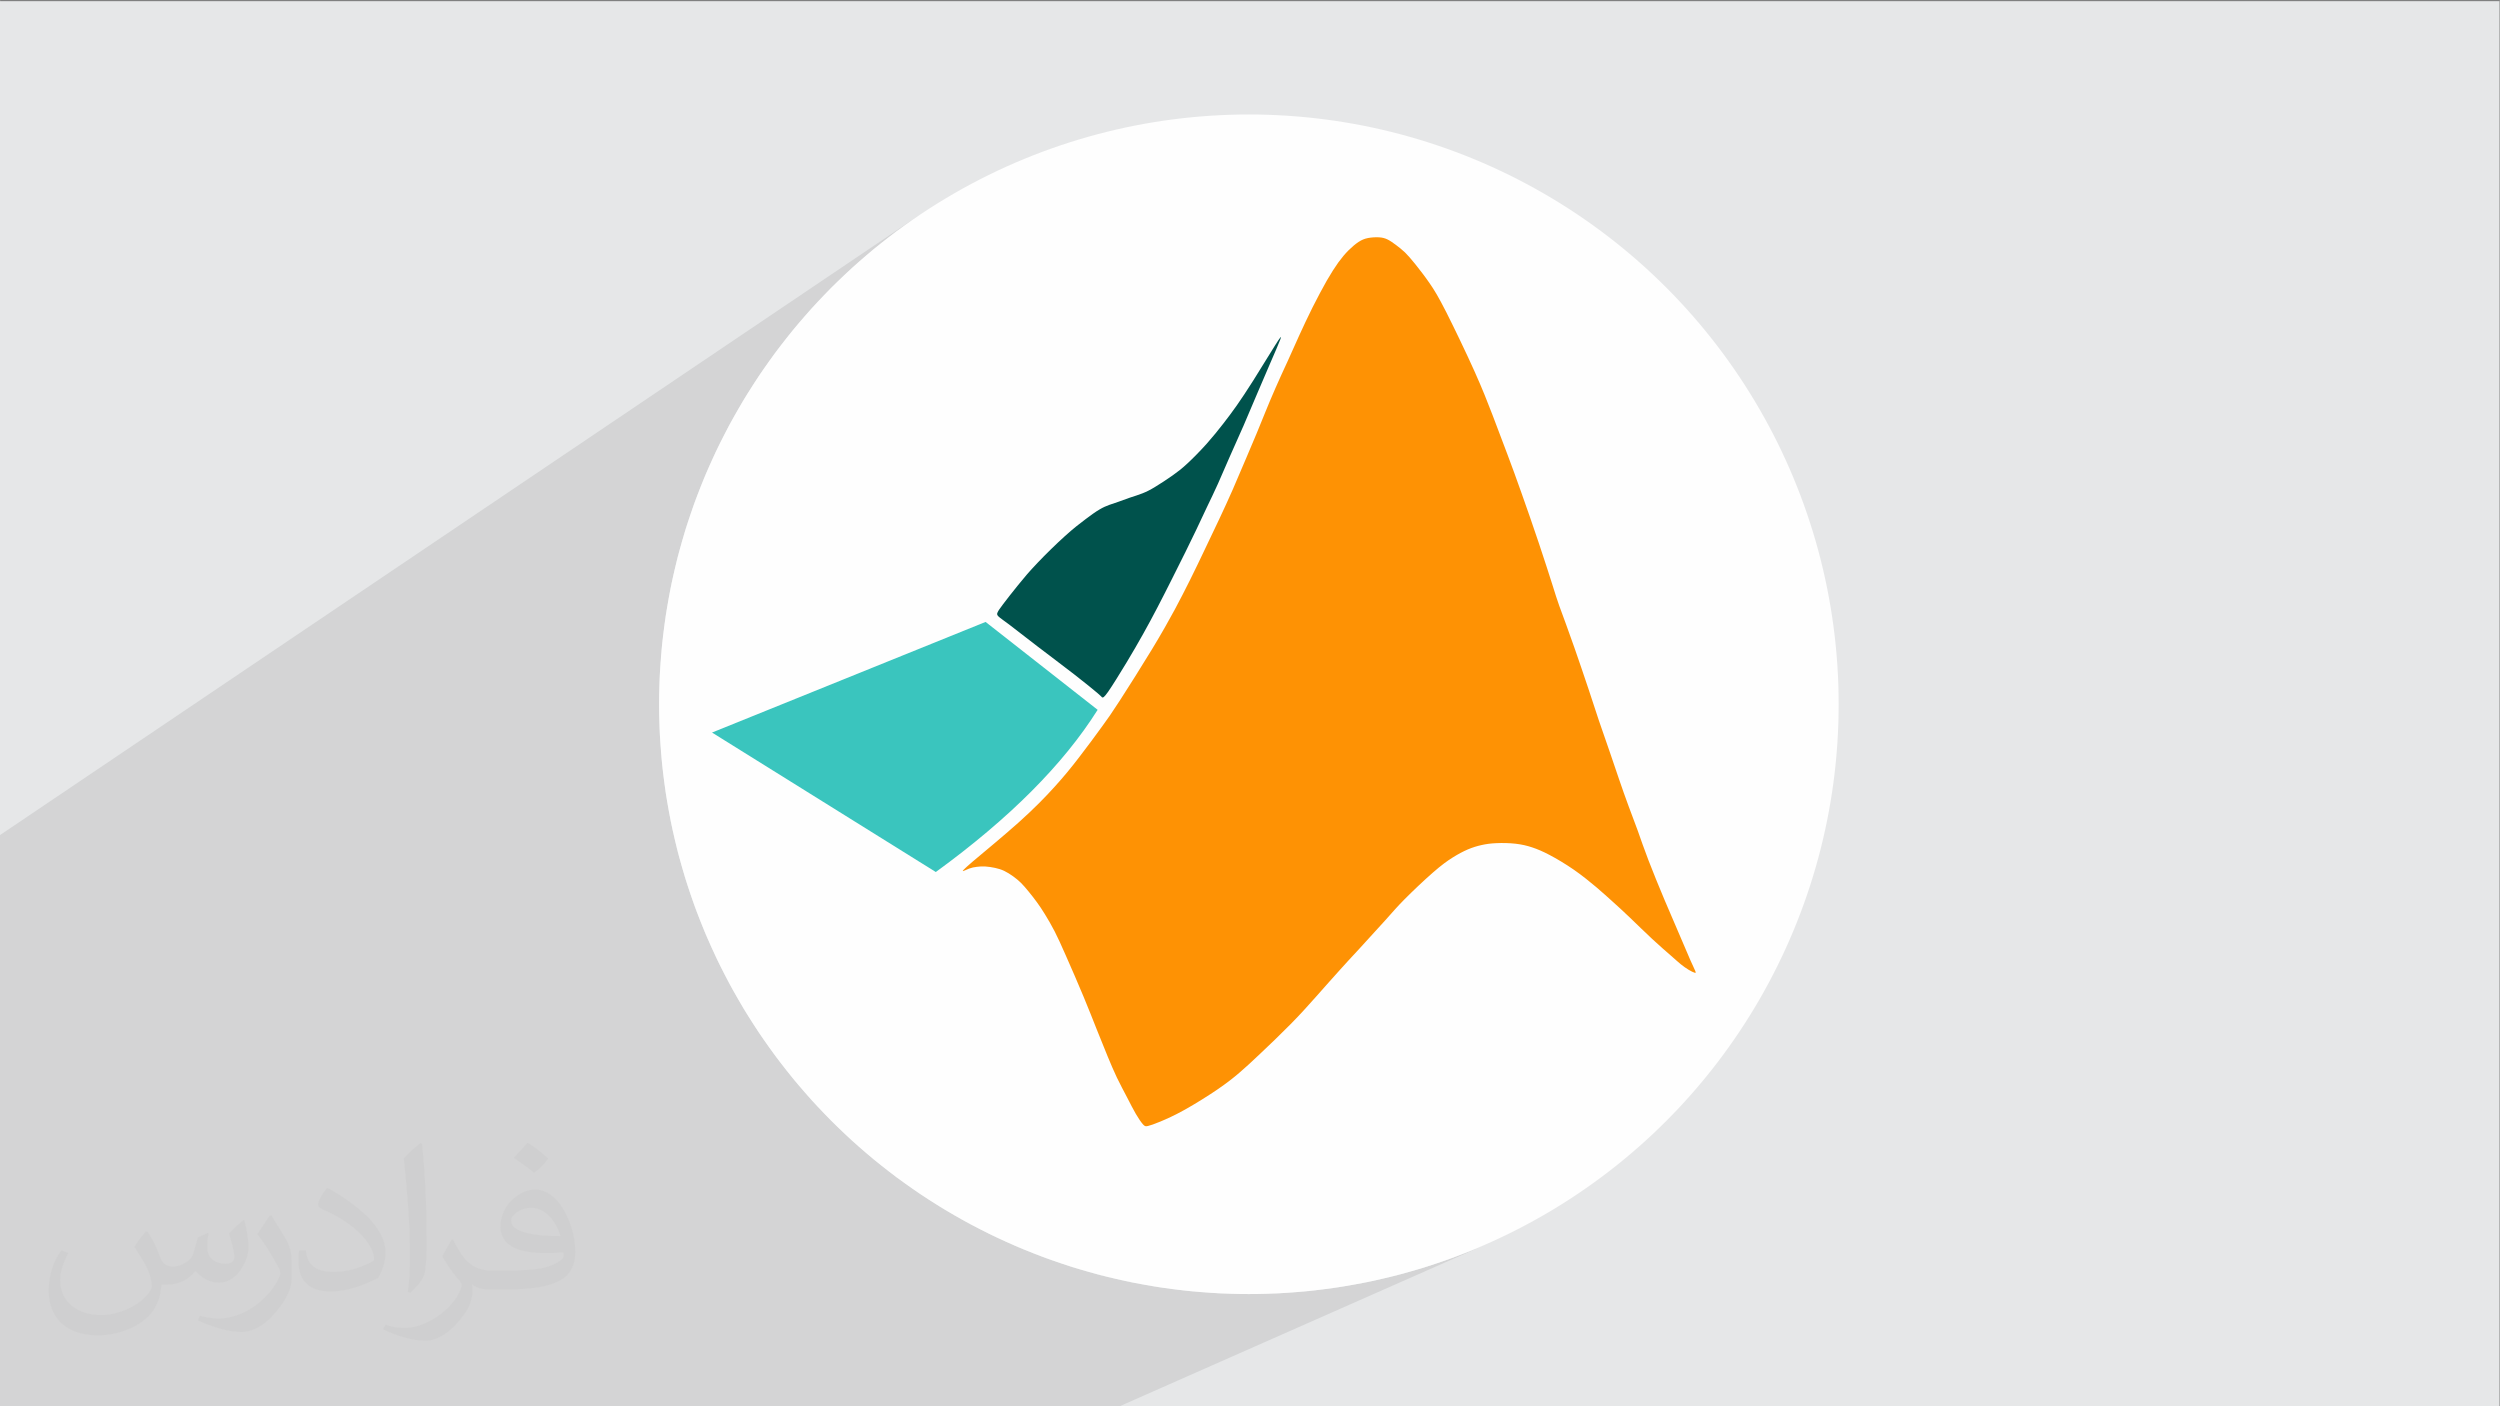
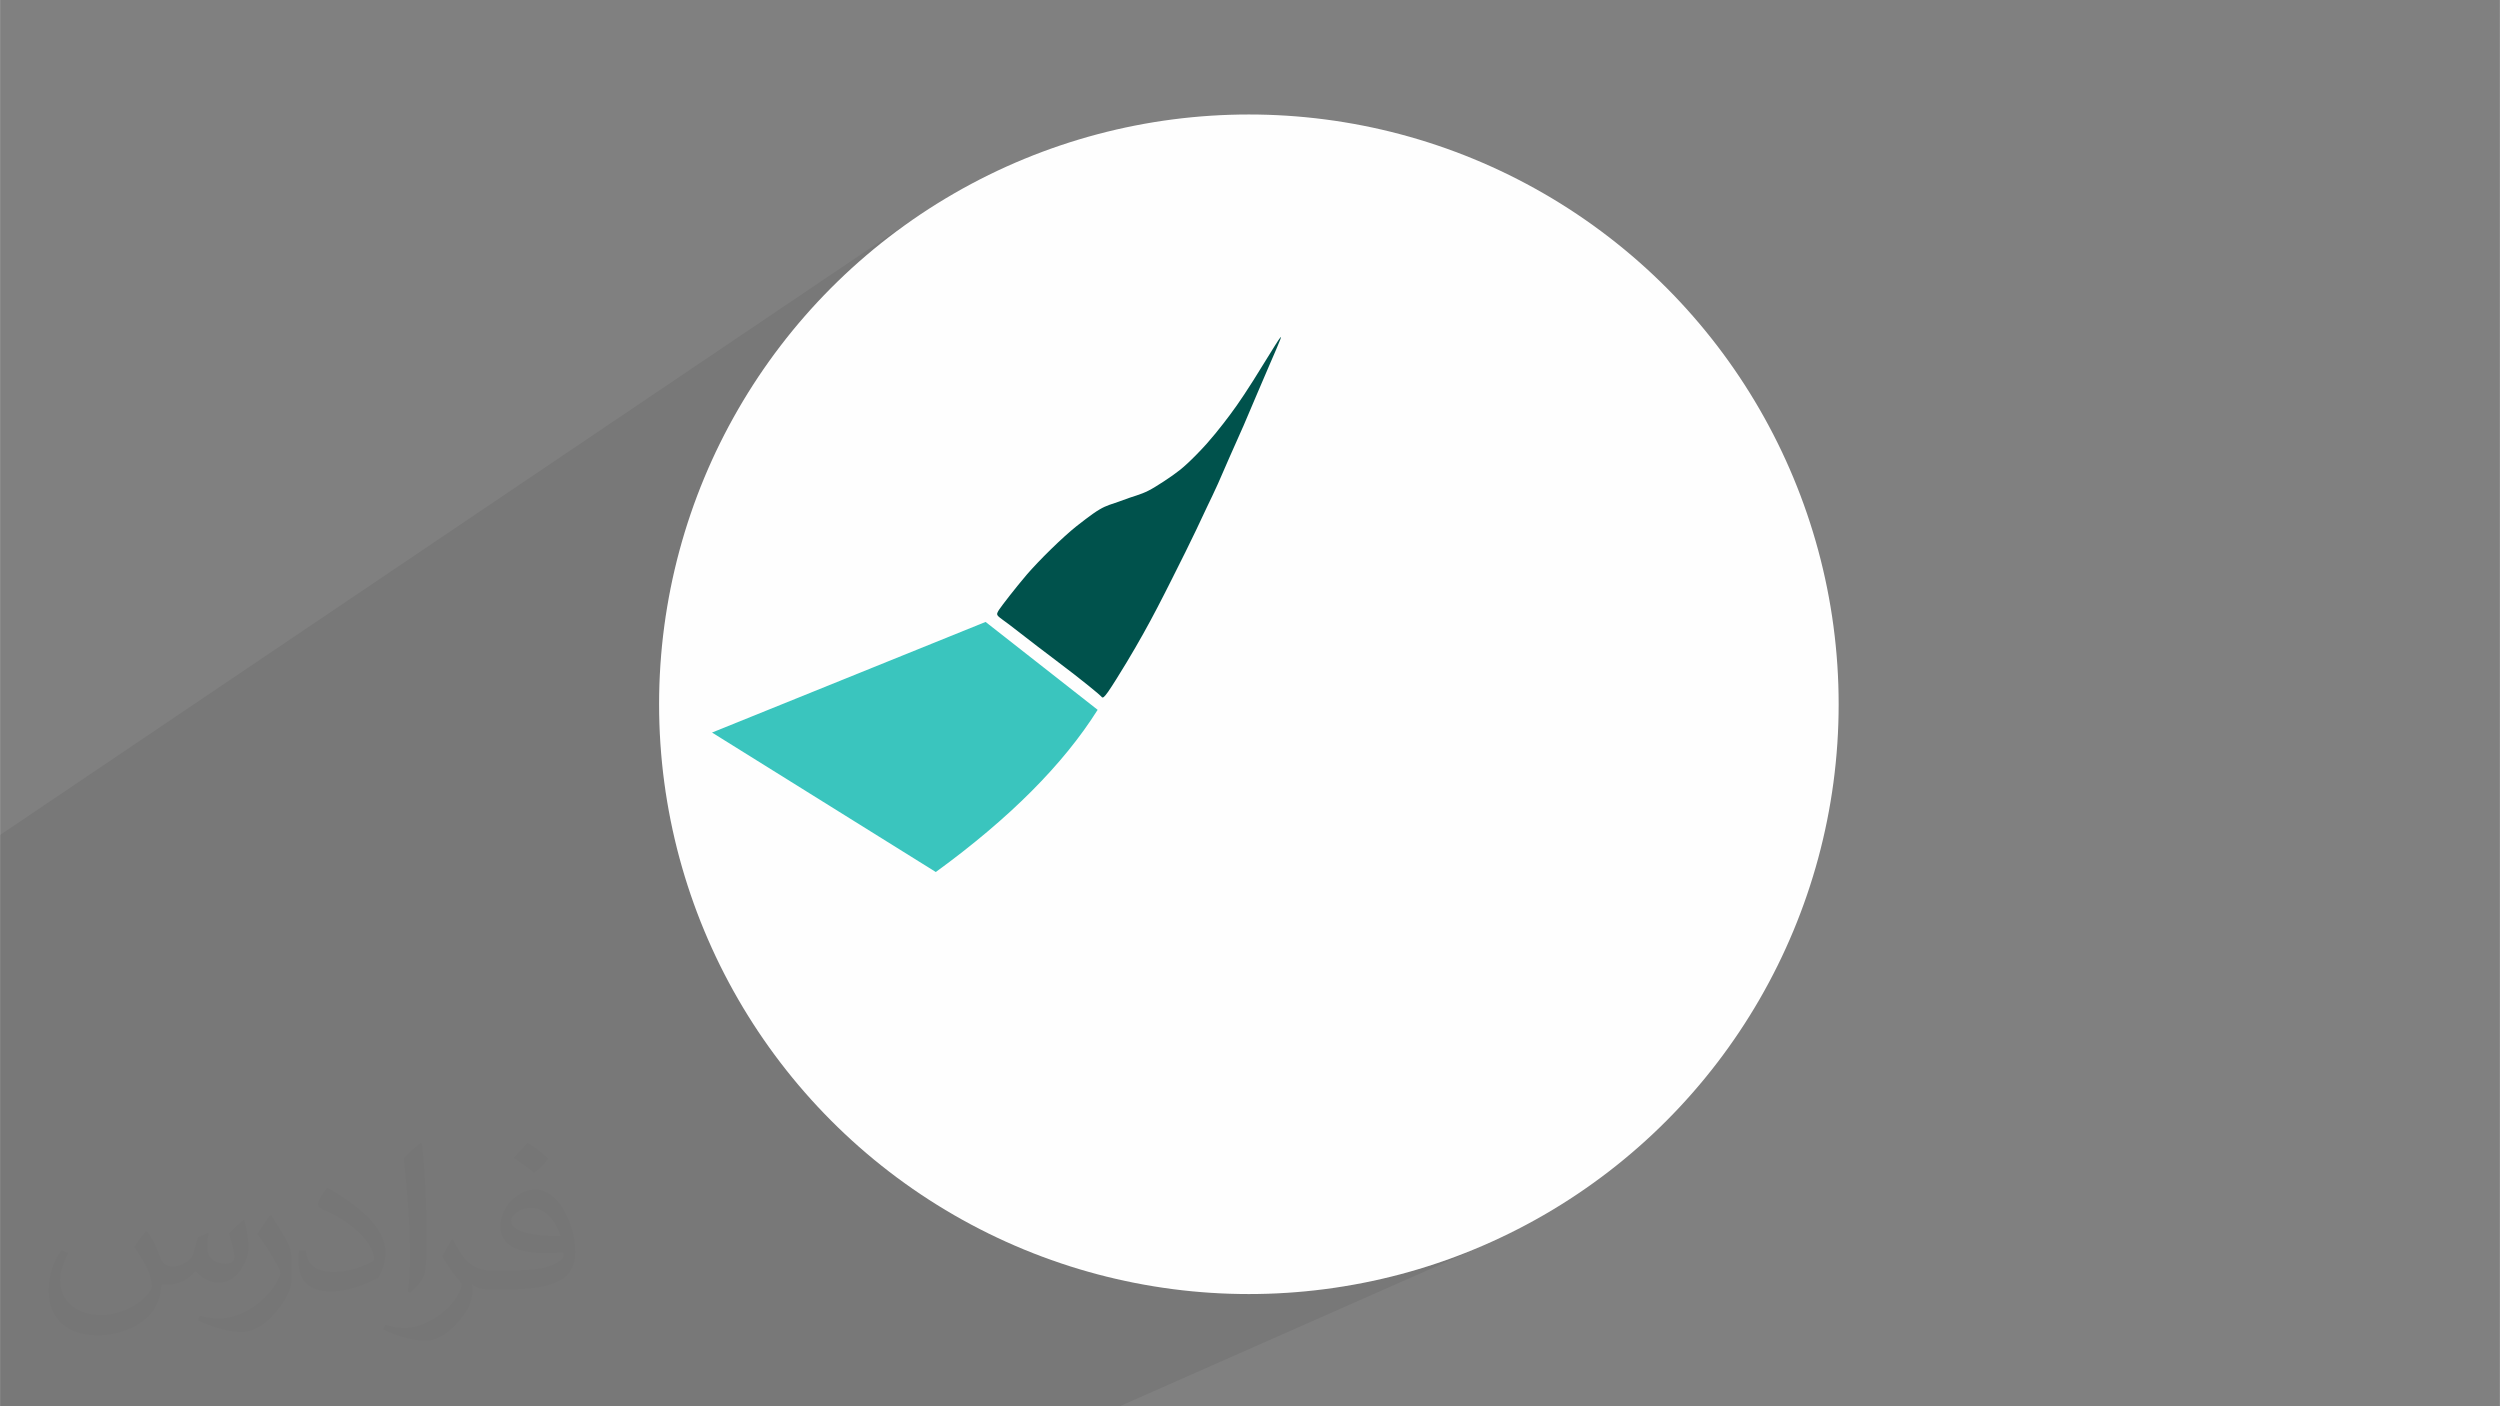
<svg xmlns="http://www.w3.org/2000/svg" xml:space="preserve" width="3.703in" height="2.083in" version="1.1" style="shape-rendering:geometricPrecision; text-rendering:geometricPrecision; image-rendering:optimizeQuality; fill-rule:evenodd; clip-rule:evenodd" viewBox="0 0 3703.33 2083.33">
  <rect x="0" y="0" width="3703.33" height="2083.33" fill="#808080" stroke="none" />
  <defs>
    <style type="text/css">
   
    .fil2 {fill:#FEFEFE}
    .fil5 {fill:#00524C}
    .fil4 {fill:#3AC5BE}
    .fil0 {fill:#E6E7E8}
    .fil6 {fill:#FE9204}
    .fil3 {fill:#373435;fill-opacity:0.031}
    .fil1 {fill:#373435;fill-opacity:0.102}
   
  </style>
  </defs>
  <g id="Layer_x0020_1">
-     <polygon class="fil0" points="-2.67,1.74 3702.66,1.74 3702.66,2084.93 -2.67,2084.93 " />
    <polygon class="fil1" points="1654.77,2084.93 -2.67,2084.93 -2.67,1238.82 1361.49,318.83 1327.23,343.19 1294.23,369.13 1262.52,396.59 1232.18,425.52 1203.25,455.86 1175.79,487.57 1149.85,520.57 1125.49,554.83 1102.76,590.28 1081.72,626.87 1062.43,664.54 1044.93,703.24 1029.29,742.92 1015.55,783.52 1003.78,824.98 994.02,867.25 986.34,910.28 980.78,954 977.41,998.37 976.27,1043.33 977.41,1088.3 980.78,1132.67 986.34,1176.39 994.02,1219.42 1003.78,1261.69 1015.55,1303.15 1029.29,1343.75 1044.93,1383.43 1062.43,1422.13 1081.72,1459.8 1102.76,1496.39 1125.49,1531.84 1149.85,1566.1 1175.79,1599.1 1203.25,1630.81 1232.18,1661.15 1262.52,1690.08 1294.23,1717.54 1327.23,1743.48 1361.49,1767.84 1396.94,1790.57 1433.53,1811.61 1471.2,1830.9 1509.91,1848.4 1549.58,1864.04 1590.18,1877.78 1631.64,1889.55 1673.91,1899.31 1716.94,1906.99 1760.66,1912.55 1805.04,1915.92 1850,1917.06 1894.96,1915.92 1939.33,1912.55 1983.06,1906.99 2026.08,1899.31 2068.35,1889.55 2109.81,1877.78 2150.41,1864.04 2190.09,1848.4 " />
    <circle class="fil2" cx="1850" cy="1043.33" r="873.72" />
    <path class="fil3" d="M219.02 1825.24c7,11 12,21 16,32 3,7 5,19 21,19 5,0 11,-1 17,-5 7,-3 12,-9 14,-17l6 -21 15 -7 1 1c-2,8 -2,15 -2,21 0,18 15,24 27,24 7,0 13,-3 13,-10 0,-8 -4,-22 -8,-35 7,-7 14,-14 22,-20l1 1c4,15 6,30 6,40 0,10 -4,20 -8,27 -7,14 -20,25 -36,25 -12,0 -25,-6 -34,-17l-1 0c-9,11 -22,20 -43,20l-7 0c-1,14 -4,24 -9,33 -13,25 -50,42 -85.01,42 -49,0 -73.01,-28 -73.01,-66 0,-23 7,-45 19,-60l10 4c-7,14 -12,27 -12,40 0,35 29,52 61,52 30,0 68.01,-20 75.01,-42 -2,-25 -12,-36 -26,-59 4,-7 10,-15 17,-23l1 0 0 0 2 1 0 0 0.02 -0.01 -0.01 0.01zm563.05 -132.01c10,6 20,14 30,23 -6,8 -12,15 -21,21 -10,-8 -20,-15 -30,-22 7,-8 14,-15 20,-22l1 0 0 0 0 0zm5 96.01c-17,0 -30,11 -30,19 0,17 33,23 73.01,23 -5,-20 -22,-42 -43,-42l-0.01 0zm-37 93.01c22,0 41,-1 55,-4 16,-4 30,-12 30,-18 0,-2 0,-3 -1,-5 -9,1 -19,1 -29,1 -29,0 -52,-7 -60,-23 -2,-4 -4,-10 -4,-15 0,-16 7,-32 19,-42 10,-9 21,-14 33,-14 20,0 37,17 48,42 6,14 11,30 11,51 0,14 -4,25 -12,34 -16,15 -45,21 -90.01,21l-20 0 0 0 -5 0c-11,0 -19,-2 -25,-7l-1 0c0,2 1,5 1,7 0,10 -3,23 -10,33 -20,30 -42,43 -60,43 -19,0 -42,-7 -63,-17l4 -7c7,3 16,5 29,5 34,0 78.01,-33 84.01,-64 -1,-3 -3,-6 -7,-10 -10,-12 -16,-22 -22,-32 5,-10 10,-18 14,-25l2 0c14,29 28,46 57,46l4 0 0 0 21 0 0 0 -3 0 0 0 0 0zm-146.01 31c2,-14 3,-29 3,-43l0 -21c0,-39 -5,-96.01 -9,-133.01 7,-8 17,-17 25,-23l2 1c5,47 7,101.01 7,151.01 0,13 -1,26 -2,35 -1,12 -8,21 -22,35l-3 -1 0 0 -1 -1 0 0 0 0zm-151.02 -62.01c1,18 10,33 41,33 20,0 36,-5 55,-14 3,-2 5,-3 5,-5 0,-12 -9,-27 -24,-41 -14,-13 -34,-25 -51,-32 -6,-3 -8,-5 -8,-8 0,-5 7,-17 13,-24l2 0c20,11 43,27 60,44 15,16 25,33 25,51 0,13 -4,26 -11,38 -22,11 -46,20 -70.01,20 -29,0 -48,-13 -48,-45 0,-3 0,-9 1,-16l10 0 0 0 0 -1 0 0 0 0 0.01 0zm-52 -52l18 29c7,11 13,22 13,41l0 24c0,19 -12,39 -32,60 -15,14 -29,20 -42,20 -19,0 -40,-6 -65,-17l3 -7c8,2 17,4 28,4 35,0 72.01,-26 88.01,-58 2,-4 3,-7 3,-9 0,-4 -2,-8 -4,-11 -9,-17 -19,-33 -30,-47 6,-9 12,-18 18,-27l2 0 0 0 0 -2 0 0 0 0 -0.01 0z" />
    <g id="_2721336743360">
      <path class="fil4" d="M1459.94 921.34l166.02 130.21c-50.83,80.77 -130.64,160.9 -239.75,240.28l-331.5 -206.61 405.23 -163.88z" />
-       <path class="fil5" d="M1641.41 1024.92c6.4,-9.17 18.11,-28.13 27.71,-44.01 9.59,-15.98 17.05,-28.87 24.3,-41.87 7.24,-13 14.38,-26.11 21.09,-39.11 6.82,-13 13.32,-25.89 20.57,-40.28 7.14,-14.28 15.13,-30.15 21.31,-42.62 6.18,-12.47 10.55,-21.52 15.45,-31.75 4.9,-10.34 10.33,-21.95 15.77,-33.46 5.54,-11.61 11.19,-23.12 16.62,-35.27 5.44,-12.15 10.76,-24.83 17.15,-39.32 6.39,-14.6 13.85,-31.01 20.88,-47 6.93,-15.98 13.43,-31.43 19.82,-46.56 6.4,-15.13 12.69,-29.73 19.19,-44.76 6.5,-15.02 13.21,-30.26 15.45,-36.44 2.24,-6.18 -0.1,-3.2 -8.09,9.48 -7.99,12.68 -21.63,35.06 -32.07,51.68 -10.55,16.62 -17.8,27.49 -24.61,37.19 -6.82,9.7 -13.21,18.22 -20.35,27.38 -7.03,9.06 -14.92,18.86 -24.19,29.3 -9.27,10.33 -19.93,21.21 -28.34,28.98 -8.31,7.78 -14.39,12.36 -22.16,17.9 -7.89,5.54 -17.48,11.93 -25.15,16.52 -7.57,4.69 -13.32,7.56 -19.29,9.91 -5.97,2.34 -12.15,4.26 -18.33,6.28 -6.18,2.13 -12.26,4.48 -17.48,6.29 -5.22,1.81 -9.37,3.09 -13.75,4.69 -4.37,1.6 -8.84,3.52 -14.38,6.82 -5.65,3.3 -12.15,7.99 -20.35,14.17 -8.31,6.18 -18.11,13.75 -30.8,25.26 -12.79,11.51 -28.56,26.96 -40.6,39.64 -12.04,12.57 -20.25,22.37 -28.66,32.82 -8.42,10.33 -17.05,21.42 -22.27,28.34 -5.22,6.93 -7.14,9.8 -8.09,12.04 -1.07,2.13 -1.18,3.73 1.39,6.18 2.56,2.45 7.78,5.86 17.05,12.89 9.27,7.03 22.7,17.58 40.17,31.01 17.48,13.32 39,29.52 55.52,42.3 16.41,12.79 27.91,22.16 33.78,27.17 5.97,5.11 6.39,5.86 6.6,6.19 0.22,0.32 0.22,0 0.85,0.32 0.64,0.21 1.81,0.85 8.31,-8.31l-0.01 0.01z" />
-       <path class="fil6" d="M1426.81 1290.45c1.49,-0.32 5.22,-2.34 8.84,-3.73 3.73,-1.39 7.46,-2.13 11.3,-2.56 3.83,-0.54 7.88,-0.75 12.46,-0.54 4.58,0.32 9.91,1.07 14.71,2.13 4.8,1.07 9.06,2.34 13.53,4.48 4.37,2.13 8.84,4.9 13.11,7.99 4.16,2.98 7.99,6.18 11.72,9.8 3.62,3.73 7.25,7.78 11.08,12.57 3.94,4.8 8.2,10.23 12.25,15.77 4.05,5.54 7.78,11.08 12.15,18.22 4.48,7.13 9.48,15.98 14.28,25.15 4.69,9.17 9.06,18.75 16.62,35.91 7.56,17.05 18.22,41.56 26.32,61.06 8.09,19.39 13.64,33.78 19.29,47.95 5.65,14.17 11.29,28.13 16.2,40.06 4.9,11.83 9.06,21.63 13.85,31.76 4.9,10.12 10.44,20.46 15.24,29.62 4.79,9.17 8.74,17.26 12.78,24.08 3.94,6.82 7.89,12.46 10.55,15.45 2.67,2.98 3.94,3.3 7.46,2.45 3.52,-0.85 9.27,-2.77 18.22,-6.5 8.95,-3.73 20.99,-9.06 36.44,-17.69 15.45,-8.63 34.2,-20.35 48.27,-29.94 13.96,-9.59 23.33,-16.94 32.28,-24.61 9.06,-7.67 17.58,-15.67 30.8,-28.13 13.22,-12.36 30.9,-29.41 45.29,-44.01 14.39,-14.6 25.36,-26.75 37.61,-40.6 12.26,-13.74 25.68,-29.09 35.59,-39.96 9.8,-10.98 16.09,-17.58 27.7,-30.15 11.51,-12.47 28.35,-30.9 39.54,-43.37 11.19,-12.47 16.73,-19.18 28.24,-30.8 11.51,-11.61 28.98,-28.24 41.98,-39.54 13,-11.4 21.53,-17.48 29.52,-22.48 7.99,-5.01 15.45,-8.95 22.37,-11.93 7.03,-2.98 13.43,-4.91 20.03,-6.4 6.72,-1.49 13.64,-2.56 22.38,-2.87 8.74,-0.43 19.29,-0.21 28.45,0.85 9.17,1.07 16.83,2.87 24.51,5.44 7.67,2.56 15.34,5.75 25.68,11.19 10.33,5.44 23.44,13.21 35.8,21.74 12.47,8.63 24.08,18.11 33.46,26 9.37,7.99 16.41,14.38 23.98,21.2 7.56,6.82 15.56,14.06 25.68,23.76 10.12,9.59 22.16,21.63 33.14,31.75 10.87,10.12 20.57,18.44 27.28,24.3 6.71,5.86 10.44,9.38 14.6,12.79 4.16,3.41 8.63,6.5 12.36,8.74 3.62,2.24 6.5,3.41 8.31,4.05 1.7,0.64 2.45,0.64 1.39,-2.13 -1.06,-2.77 -3.83,-8.31 -7.35,-16.2 -3.52,-7.99 -7.78,-18.33 -14.28,-33.35 -6.39,-15.02 -15.02,-34.74 -23.76,-55.41 -8.63,-20.57 -17.48,-42.09 -24.19,-59.67 -6.71,-17.48 -11.4,-31.22 -15.77,-43.58 -4.47,-12.36 -8.84,-23.55 -13.53,-36.23 -4.69,-12.57 -9.7,-26.85 -14.17,-39.96 -4.58,-13.11 -8.52,-25.15 -13.53,-39.75 -5.01,-14.59 -11.08,-31.75 -16.2,-46.78 -5.01,-15.03 -9.06,-27.92 -15.45,-46.89 -6.29,-18.97 -14.92,-44.01 -20.78,-60.95 -5.97,-16.94 -9.17,-25.89 -12.57,-35.16 -3.41,-9.27 -7.03,-18.76 -10.12,-27.6 -3.09,-8.74 -5.65,-16.62 -10.23,-31.43 -4.69,-14.7 -11.61,-36.33 -19.93,-61.16 -8.31,-24.83 -18.11,-52.96 -26,-75.12 -7.88,-22.16 -13.74,-38.36 -20.67,-56.69 -6.93,-18.44 -14.7,-39 -22.06,-58.29 -7.46,-19.28 -14.39,-37.29 -26.64,-64.57 -12.26,-27.39 -29.94,-64.04 -41.66,-87.27 -11.83,-23.23 -17.8,-33.04 -24.83,-43.15 -6.93,-10.12 -15.03,-20.46 -21.21,-28.24 -6.29,-7.78 -10.66,-12.89 -15.24,-17.37 -4.58,-4.37 -9.27,-7.99 -13.54,-11.19 -4.37,-3.2 -8.2,-5.96 -12.04,-7.88 -3.83,-1.92 -7.78,-2.98 -12.79,-3.3 -5.11,-0.32 -11.4,0.11 -16.52,1.07 -5.22,1.06 -9.27,2.77 -13.85,5.75 -4.58,2.98 -9.59,7.25 -14.7,12.26 -5.01,5.01 -9.91,10.76 -15.13,17.9 -5.22,7.25 -10.76,15.98 -17.26,27.17 -6.39,11.3 -13.74,25.04 -20.88,39.22 -7.14,14.28 -13.96,28.87 -20.04,42.19 -6.07,13.32 -11.29,25.15 -17.15,38.15 -5.96,12.89 -12.46,26.96 -18.11,39.96 -5.76,13.11 -10.76,25.15 -15.13,35.91 -4.26,10.76 -8.1,20.14 -12.47,30.58 -4.26,10.44 -9.27,22.06 -15.45,36.55 -6.18,14.49 -13.53,31.86 -20.24,47.31 -6.82,15.45 -13,28.88 -19.61,42.94 -6.61,14.07 -13.64,28.88 -21.1,44.33 -7.35,15.45 -15.02,31.54 -22.37,46.25 -7.35,14.81 -14.28,28.24 -22.7,44.01 -8.53,15.67 -18.54,33.78 -33.67,58.71 -15.13,24.94 -35.27,56.8 -47.74,76.08 -12.36,19.18 -17.15,25.79 -26.11,38.15 -8.95,12.36 -22.16,30.37 -34.21,45.93 -11.93,15.56 -22.59,28.56 -36.12,43.48 -13.54,15.02 -30.05,31.97 -53.17,52.74 -23.12,20.68 -52.96,45.18 -68.19,58.07 -15.13,13 -15.77,14.39 -14.17,14.17l0 -0.01z" />
+       <path class="fil5" d="M1641.41 1024.92c6.4,-9.17 18.11,-28.13 27.71,-44.01 9.59,-15.98 17.05,-28.87 24.3,-41.87 7.24,-13 14.38,-26.11 21.09,-39.11 6.82,-13 13.32,-25.89 20.57,-40.28 7.14,-14.28 15.13,-30.15 21.31,-42.62 6.18,-12.47 10.55,-21.52 15.45,-31.75 4.9,-10.34 10.33,-21.95 15.77,-33.46 5.54,-11.61 11.19,-23.12 16.62,-35.27 5.44,-12.15 10.76,-24.83 17.15,-39.32 6.39,-14.6 13.85,-31.01 20.88,-47 6.93,-15.98 13.43,-31.43 19.82,-46.56 6.4,-15.13 12.69,-29.73 19.19,-44.76 6.5,-15.02 13.21,-30.26 15.45,-36.44 2.24,-6.18 -0.1,-3.2 -8.09,9.48 -7.99,12.68 -21.63,35.06 -32.07,51.68 -10.55,16.62 -17.8,27.49 -24.61,37.19 -6.82,9.7 -13.21,18.22 -20.35,27.38 -7.03,9.06 -14.92,18.86 -24.19,29.3 -9.27,10.33 -19.93,21.21 -28.34,28.98 -8.31,7.78 -14.39,12.36 -22.16,17.9 -7.89,5.54 -17.48,11.93 -25.15,16.52 -7.57,4.69 -13.32,7.56 -19.29,9.91 -5.97,2.34 -12.15,4.26 -18.33,6.28 -6.18,2.13 -12.26,4.48 -17.48,6.29 -5.22,1.81 -9.37,3.09 -13.75,4.69 -4.37,1.6 -8.84,3.52 -14.38,6.82 -5.65,3.3 -12.15,7.99 -20.35,14.17 -8.31,6.18 -18.11,13.75 -30.8,25.26 -12.79,11.51 -28.56,26.96 -40.6,39.64 -12.04,12.57 -20.25,22.37 -28.66,32.82 -8.42,10.33 -17.05,21.42 -22.27,28.34 -5.22,6.93 -7.14,9.8 -8.09,12.04 -1.07,2.13 -1.18,3.73 1.39,6.18 2.56,2.45 7.78,5.86 17.05,12.89 9.27,7.03 22.7,17.58 40.17,31.01 17.48,13.32 39,29.52 55.52,42.3 16.41,12.79 27.91,22.16 33.78,27.17 5.97,5.11 6.39,5.86 6.6,6.19 0.22,0.32 0.22,0 0.85,0.32 0.64,0.21 1.81,0.85 8.31,-8.31l-0.01 0.01" />
    </g>
  </g>
</svg>